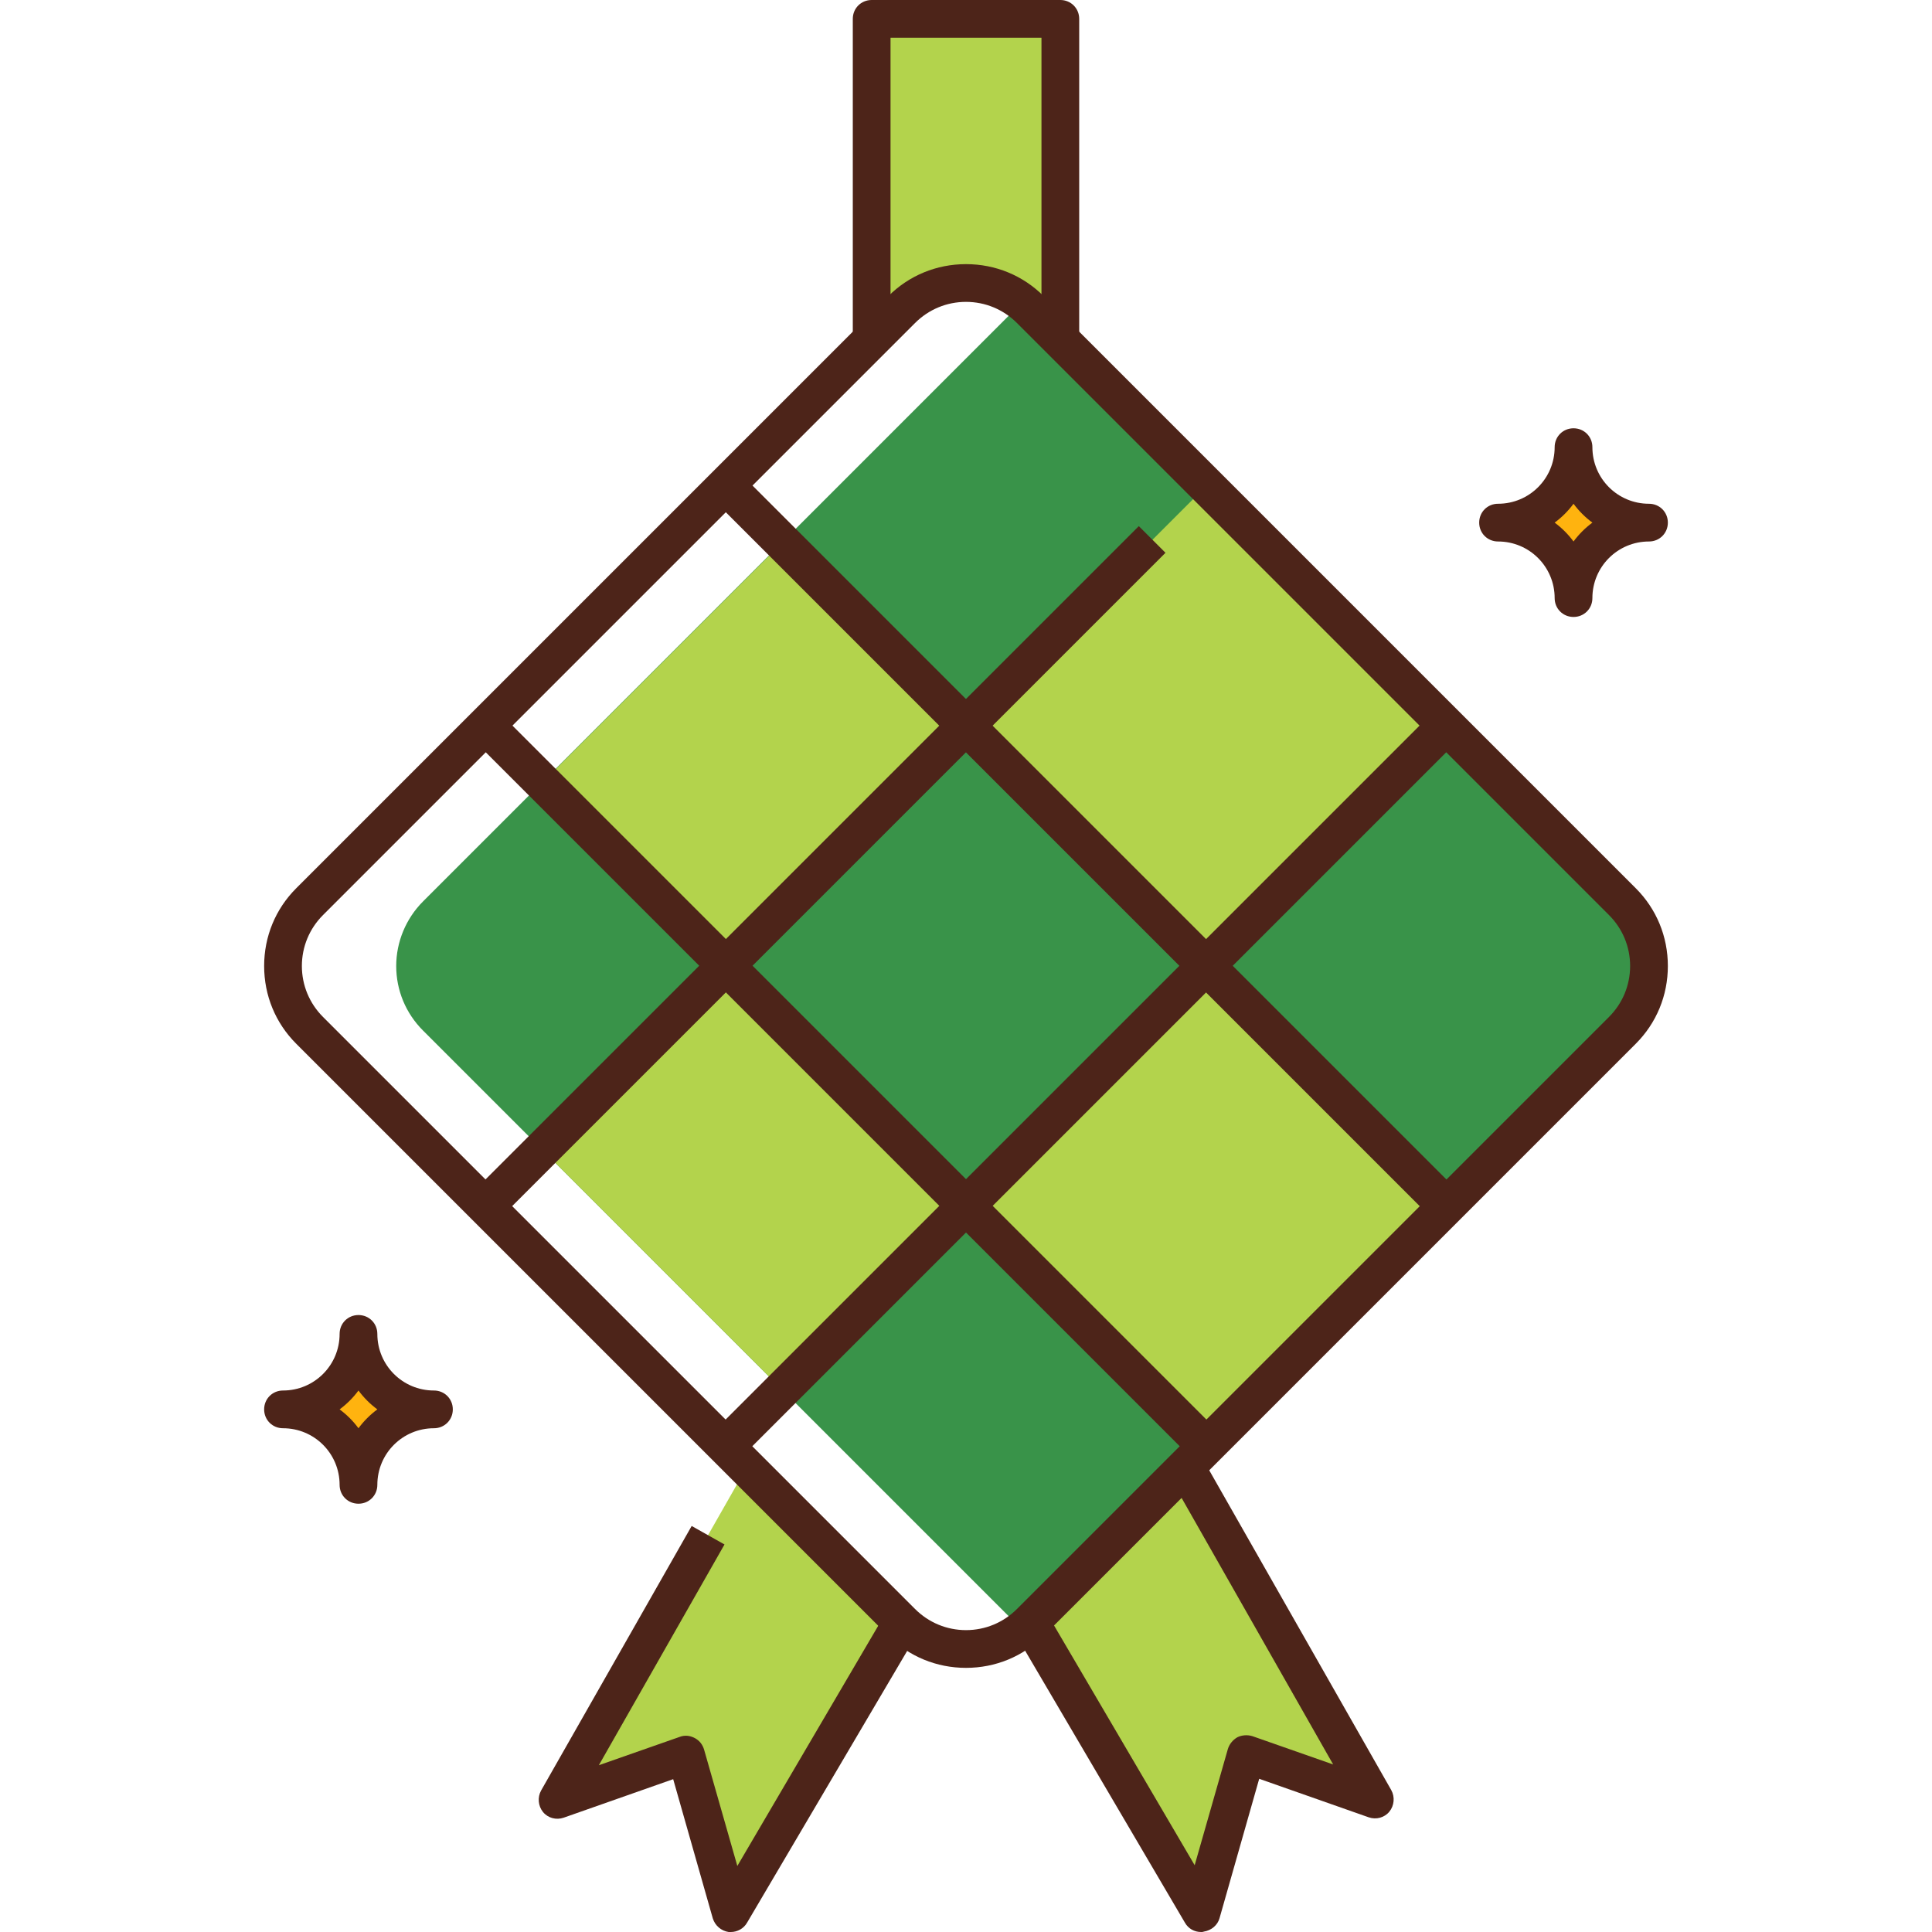
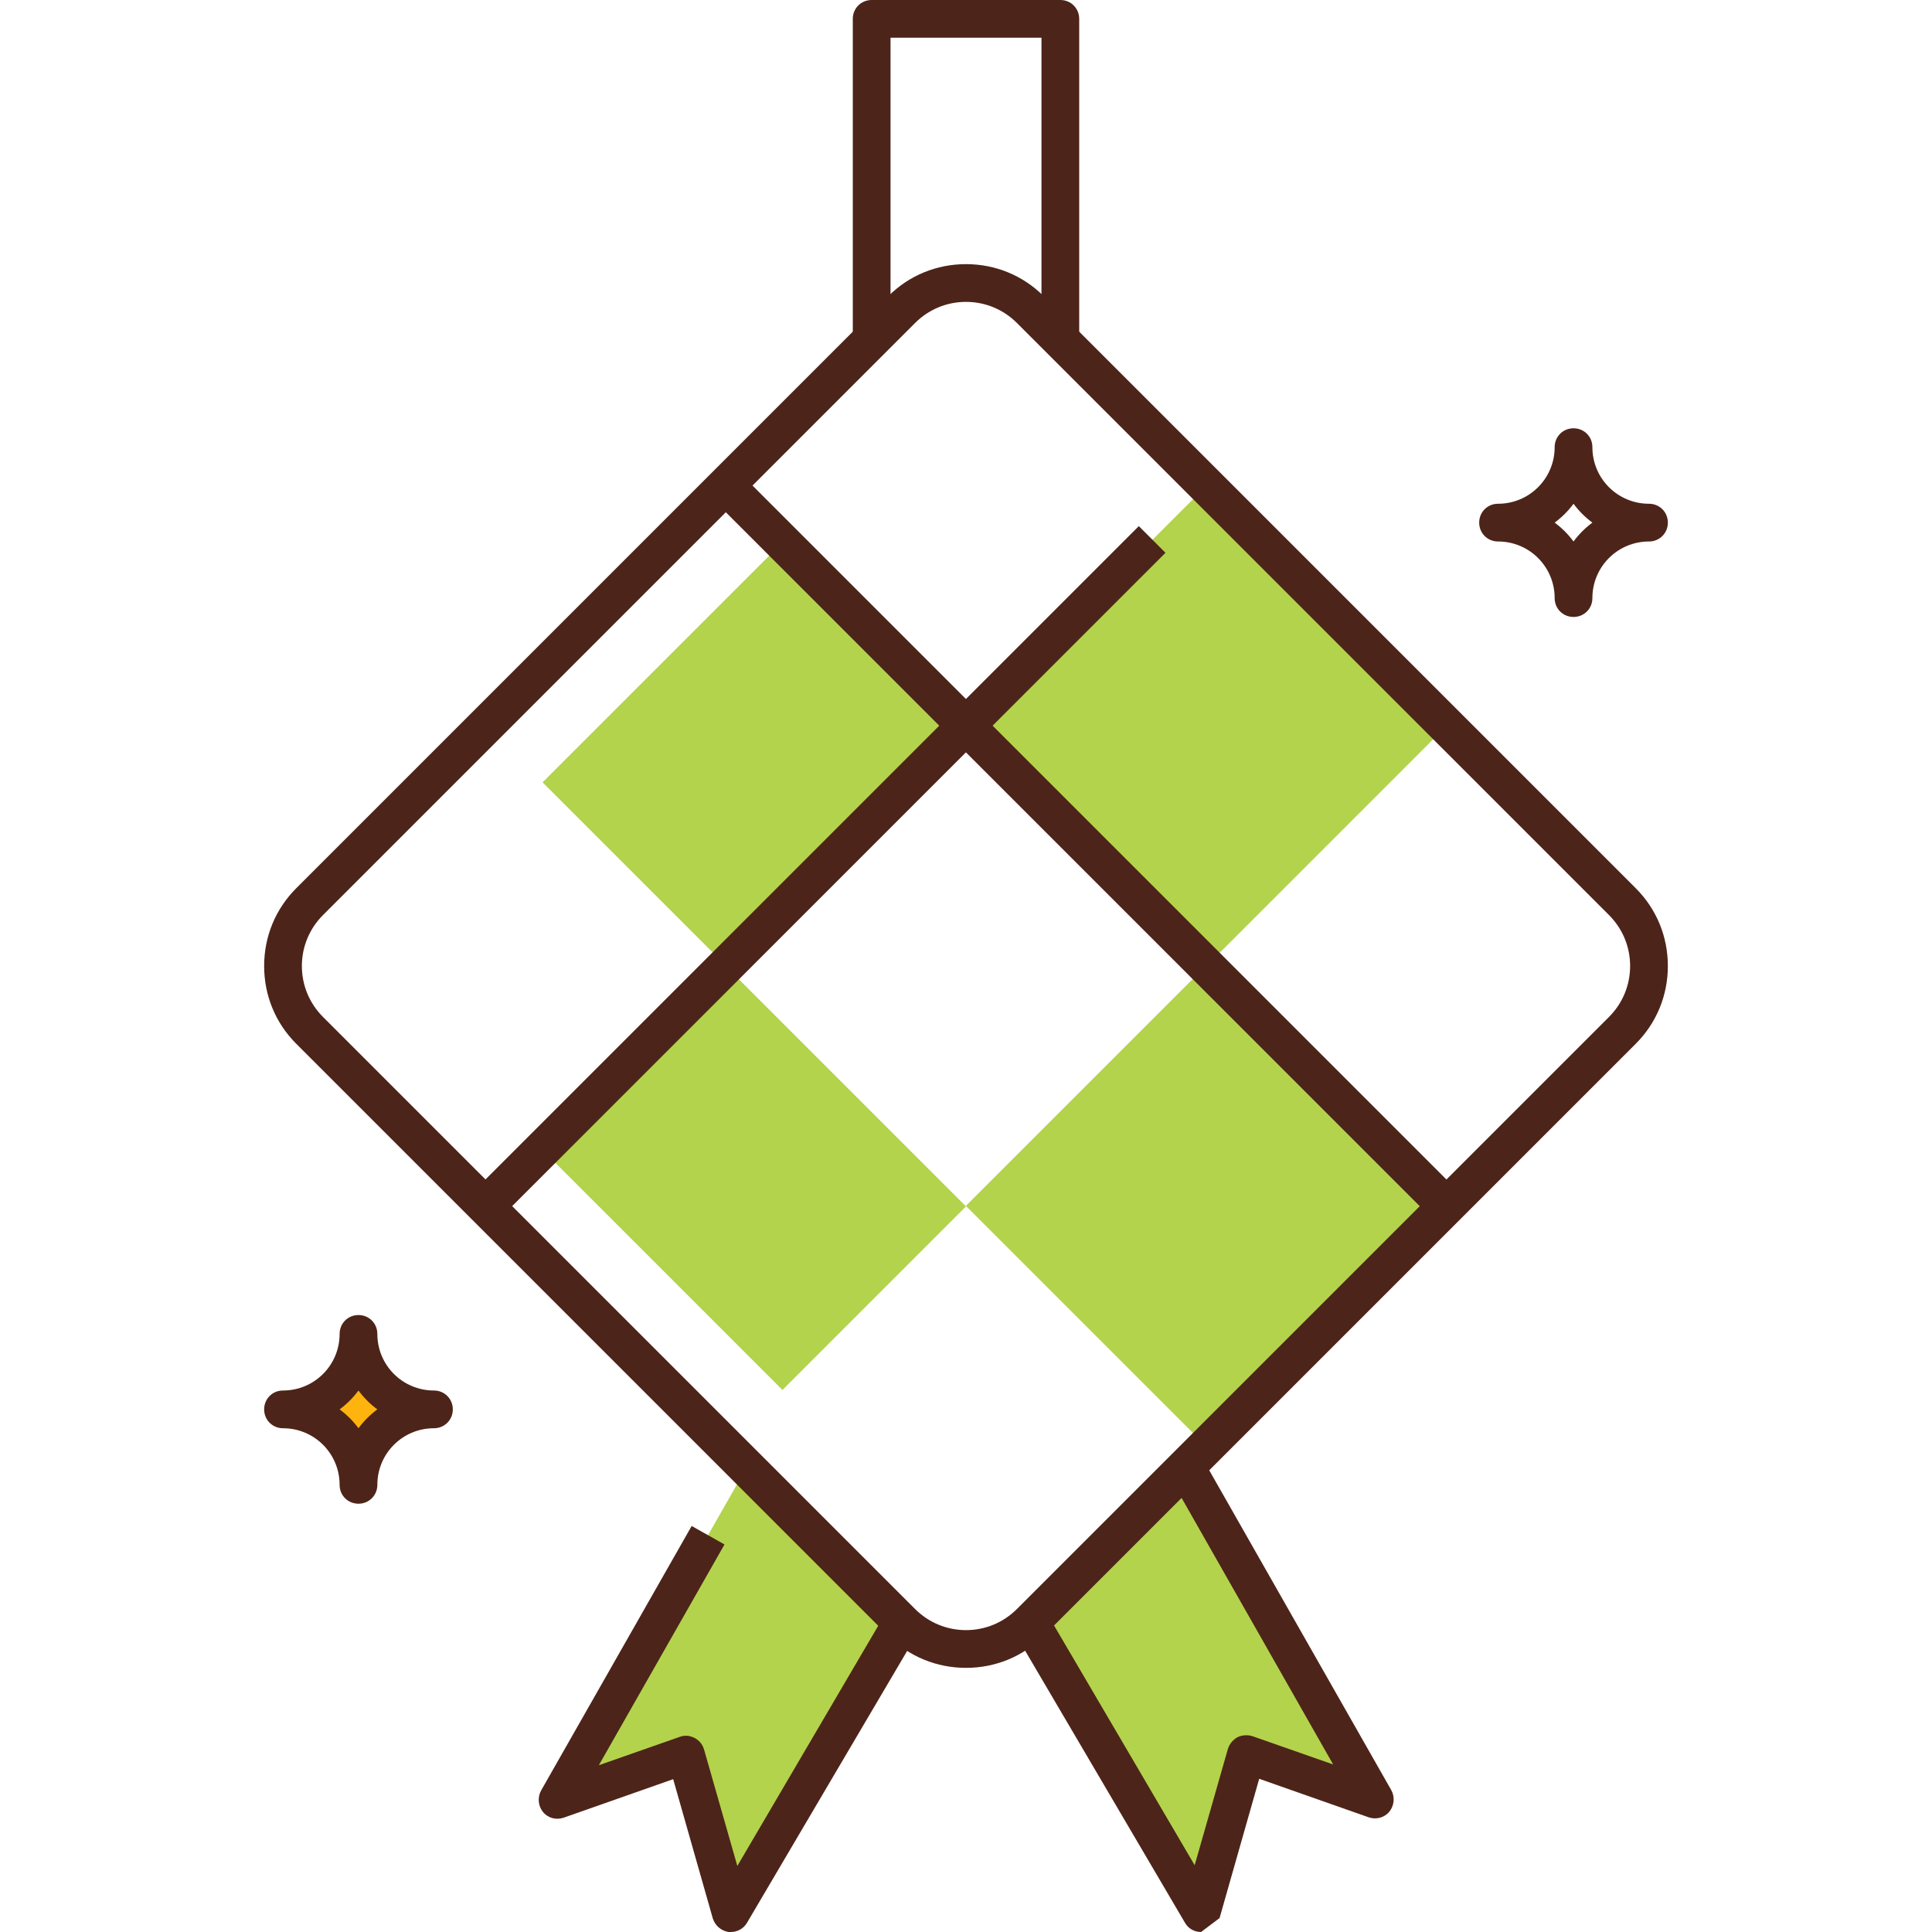
<svg xmlns="http://www.w3.org/2000/svg" id="Layer_1" height="512" viewBox="0 0 512 512" width="512">
  <g id="XMLID_1_">
    <g id="XMLID_4090_">
-       <path id="XMLID_733_" d="m238.9 82.1c4.5-4.5 10.7-7.1 17.1-7.1s12.5 2.5 17.1 7.1l7.9 7.9v-85h-50v85z" fill="#b3d34c" />
-       <path id="XMLID_689_" d="m273.1 82.1c-.7-.7-1.4-1.3-2.1-1.8-.7.6-1.4 1.2-2.1 1.8l-156.8 156.8c-4.5 4.5-7.1 10.7-7.1 17.1s2.5 12.5 7.1 17.1l156.9 156.9c.7.7 1.4 1.3 2.1 1.8.7-.6 1.4-1.2 2.1-1.8l156.9-156.9c4.5-4.5 7.1-10.7 7.1-17.1s-2.5-12.5-7.1-17.1z" fill="#399349" />
      <path id="XMLID_484_" d="m314 389-40.9 40.9h-.1l45.3 77 12-42 34 12.1-50.1-88z" fill="#b3d34c" />
      <path id="XMLID_485_" d="m238.9 429.9-40.9-40.9h-.2l-50.2 88.1 34-12.1 12 42 45.3-77.1c.1.1.1 0 0 0z" fill="#b3d34c" />
-       <path id="XMLID_2519_" d="m417 118.5c0 11 9 20 20 20-11 0-20 9-20 20 0-11-9-20-20-20 11 0 20-9 20-20z" fill="#ffb30f" />
      <path id="XMLID_2518_" d="m95 393.5c0-11-9-20-20-20 11 0 20-9 20-20 0 11 9 20 20 20-11 0-20 9-20 20z" fill="#ffb30f" />
      <g fill="#b3d34c">
        <path id="XMLID_603_" d="m154.8 165.4h90v68.8h-90z" transform="matrix(-.707 .707 -.707 -.707 482.438 199.832)" />
        <path id="XMLID_2133_" d="m274.6 147.3h90v90h-90z" transform="matrix(-.707 .707 -.707 -.707 681.704 102.299)" />
        <path id="XMLID_542_" d="m154.8 277.8h90v68.8h-90z" transform="matrix(-.707 -.707 .707 -.707 120.399 674.206)" />
        <path id="XMLID_2131_" d="m274.6 274.7h90v90h-90z" transform="matrix(.707 .707 -.707 .707 319.665 -132.41)" />
      </g>
    </g>
    <g id="XMLID_2341_">
      <g id="XMLID_575_">
        <path id="XMLID_3088_" d="m256 442c-7.8 0-15.1-3-20.6-8.5l-156.9-156.9c-5.5-5.5-8.5-12.8-8.5-20.6s3-15.1 8.5-20.6l156.9-156.9c5.5-5.5 12.8-8.5 20.6-8.5s15.1 3 20.6 8.5l156.9 156.9c5.5 5.5 8.5 12.8 8.5 20.6s-3 15.1-8.5 20.6l-156.9 156.9c-5.5 5.5-12.8 8.5-20.6 8.5zm0-362c-5.1 0-9.9 2-13.5 5.6l-156.9 156.9c-3.6 3.6-5.6 8.4-5.6 13.5s2 9.9 5.6 13.5l156.9 156.9c3.6 3.6 8.4 5.6 13.5 5.6s9.9-2 13.5-5.6l156.9-156.9c3.6-3.6 5.6-8.4 5.6-13.5s-2-9.9-5.6-13.5l-156.9-156.9c-3.6-3.6-8.4-5.6-13.5-5.6z" fill="#4d2419" />
      </g>
      <g id="XMLID_604_">
        <path id="XMLID_3087_" d="m286 91h-10v-81h-40v81h-10v-86c0-2.8 2.2-5 5-5h50c2.8 0 5 2.2 5 5z" fill="#4d2419" />
      </g>
      <g id="XMLID_566_">
        <path id="XMLID_3086_" d="m193.7 512c-.2 0-.4 0-.6 0-2-.3-3.6-1.7-4.2-3.6l-10.5-36.9-29 10.2c-2 .7-4.2.1-5.5-1.5s-1.5-3.9-.5-5.7l39.9-70.1 8.7 4.9-33.3 58.5 21.4-7.5c1.3-.5 2.7-.4 4 .3 1.2.6 2.1 1.7 2.5 3.1l8.8 30.8 39.3-67 8.6 5.1-45.3 76.9c-.9 1.6-2.6 2.5-4.3 2.5z" fill="#4d2419" />
      </g>
      <g id="XMLID_362_">
-         <path id="XMLID_3085_" d="m318.3 512c-1.8 0-3.4-.9-4.3-2.5l-45.3-77.1 8.6-5.1 39.3 67 8.8-30.8c.4-1.3 1.3-2.4 2.5-3.1 1.2-.6 2.7-.7 4-.3l21.4 7.5-43.5-76.5 8.7-4.9 50.2 88.2c1 1.8.8 4.1-.5 5.7s-3.5 2.2-5.5 1.5l-29-10.2-10.5 36.9c-.5 1.9-2.2 3.3-4.2 3.6-.2.1-.5.1-.7.1z" fill="#4d2419" />
+         <path id="XMLID_3085_" d="m318.3 512c-1.8 0-3.4-.9-4.3-2.5l-45.3-77.1 8.6-5.1 39.3 67 8.8-30.8c.4-1.3 1.3-2.4 2.5-3.1 1.2-.6 2.7-.7 4-.3l21.4 7.5-43.5-76.5 8.7-4.9 50.2 88.2c1 1.8.8 4.1-.5 5.7s-3.5 2.2-5.5 1.5l-29-10.2-10.5 36.9z" fill="#4d2419" />
      </g>
      <g id="XMLID_568_">
        <path id="XMLID_3084_" d="m212 106.4h10v249.8h-10z" fill="#4d2419" transform="matrix(.707 .707 -.707 .707 227.137 -85.683)" />
      </g>
      <g id="XMLID_567_">
-         <path id="XMLID_3083_" d="m282.8 152.8h10v270.1h-10z" fill="#4d2419" transform="matrix(.707 .707 -.707 .707 287.833 -119.224)" />
-       </g>
+         </g>
      <g id="XMLID_381_">
        <path id="XMLID_3082_" d="m152.8 219.2h270.1v10h-270.1z" fill="#4d2419" transform="matrix(.707 .707 -.707 .707 242.814 -137.872)" />
      </g>
      <g id="XMLID_380_">
-         <path id="XMLID_3081_" d="m89.1 282.8h270.1v10h-270.1z" fill="#4d2419" transform="matrix(.707 .707 -.707 .707 269.185 -74.206)" />
-       </g>
+         </g>
      <g id="XMLID_932_">
        <path id="XMLID_2904_" d="m417 163.5c-2.8 0-5-2.2-5-5 0-8.3-6.7-15-15-15-2.8 0-5-2.2-5-5s2.2-5 5-5c8.3 0 15-6.7 15-15 0-2.8 2.2-5 5-5s5 2.2 5 5c0 8.3 6.7 15 15 15 2.8 0 5 2.2 5 5s-2.2 5-5 5c-8.3 0-15 6.7-15 15 0 2.8-2.2 5-5 5zm-5-25c1.9 1.4 3.6 3.1 5 5 1.4-1.9 3.1-3.6 5-5-1.9-1.4-3.6-3.1-5-5-1.4 1.9-3.1 3.6-5 5z" fill="#4d2419" />
      </g>
      <g id="XMLID_931_">
        <path id="XMLID_2900_" d="m95 398.5c-2.8 0-5-2.2-5-5 0-8.3-6.7-15-15-15-2.8 0-5-2.2-5-5s2.2-5 5-5c8.3 0 15-6.7 15-15 0-2.8 2.2-5 5-5s5 2.2 5 5c0 8.3 6.7 15 15 15 2.8 0 5 2.2 5 5s-2.2 5-5 5c-8.3 0-15 6.7-15 15 0 2.8-2.2 5-5 5zm-5-25c1.9 1.4 3.6 3.1 5 5 1.4-1.9 3.1-3.6 5-5-1.9-1.4-3.6-3.1-5-5-1.4 1.9-3.1 3.6-5 5z" fill="#4d2419" />
      </g>
    </g>
  </g>
</svg>